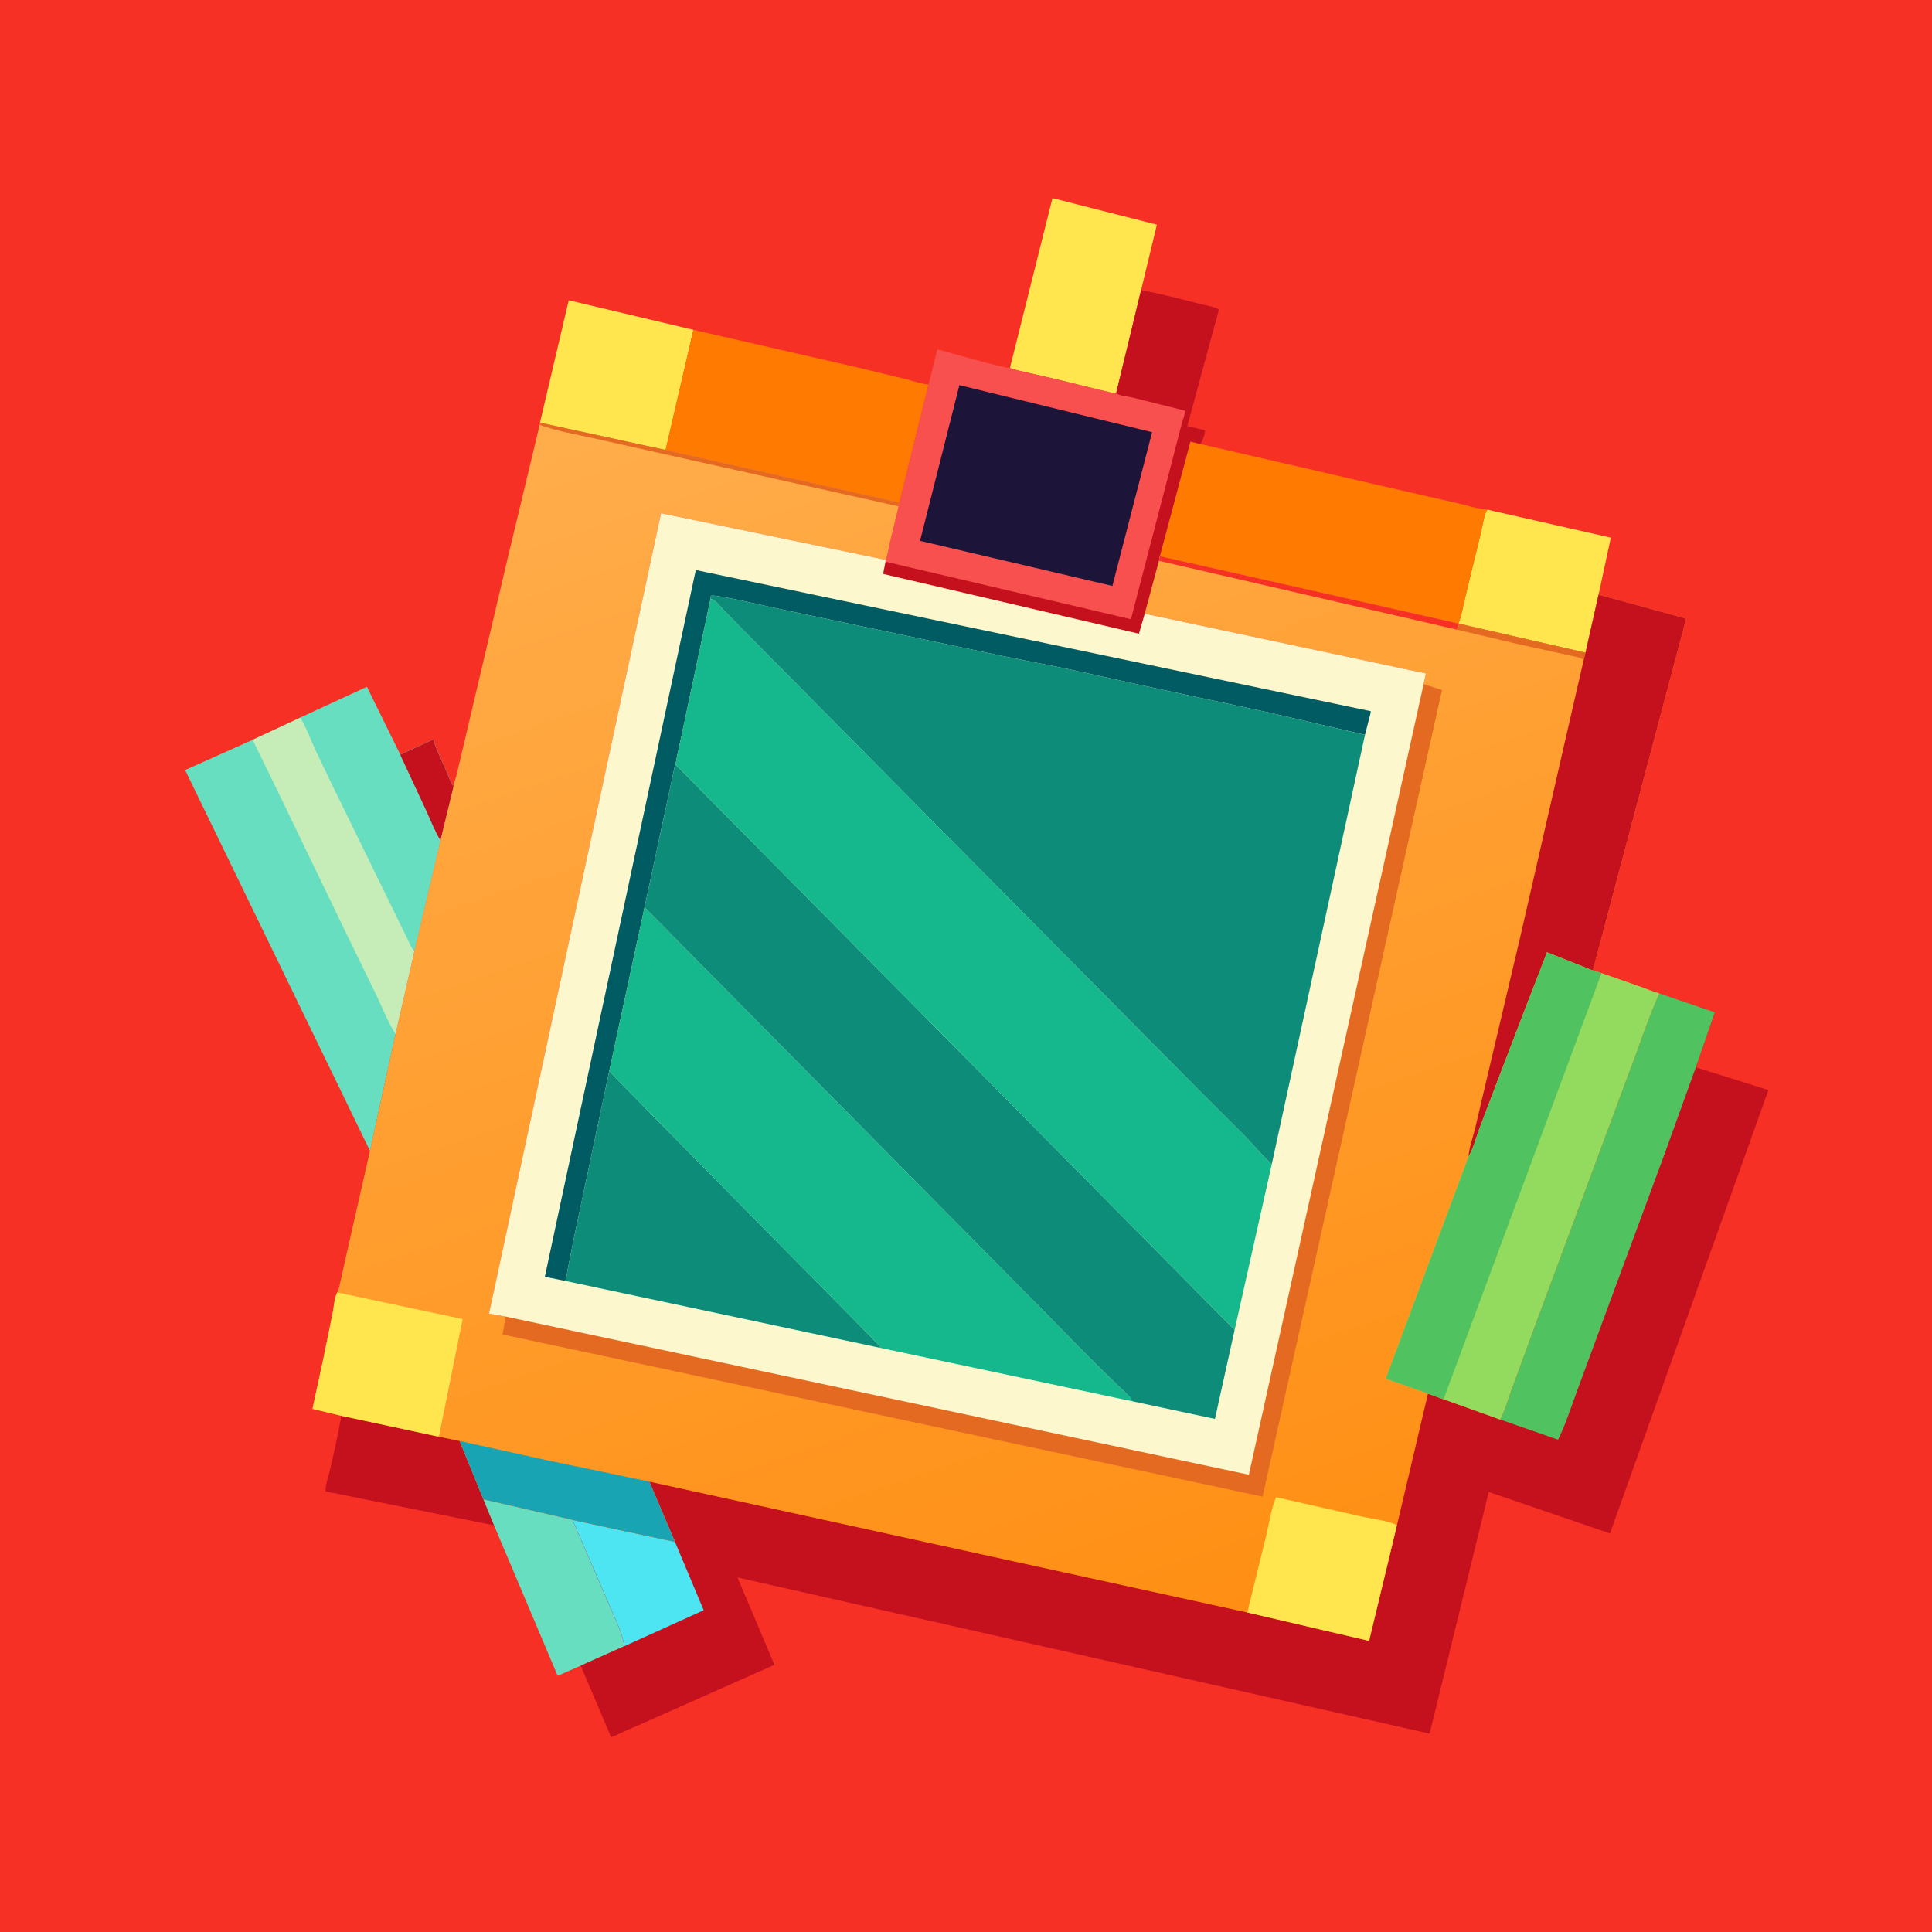
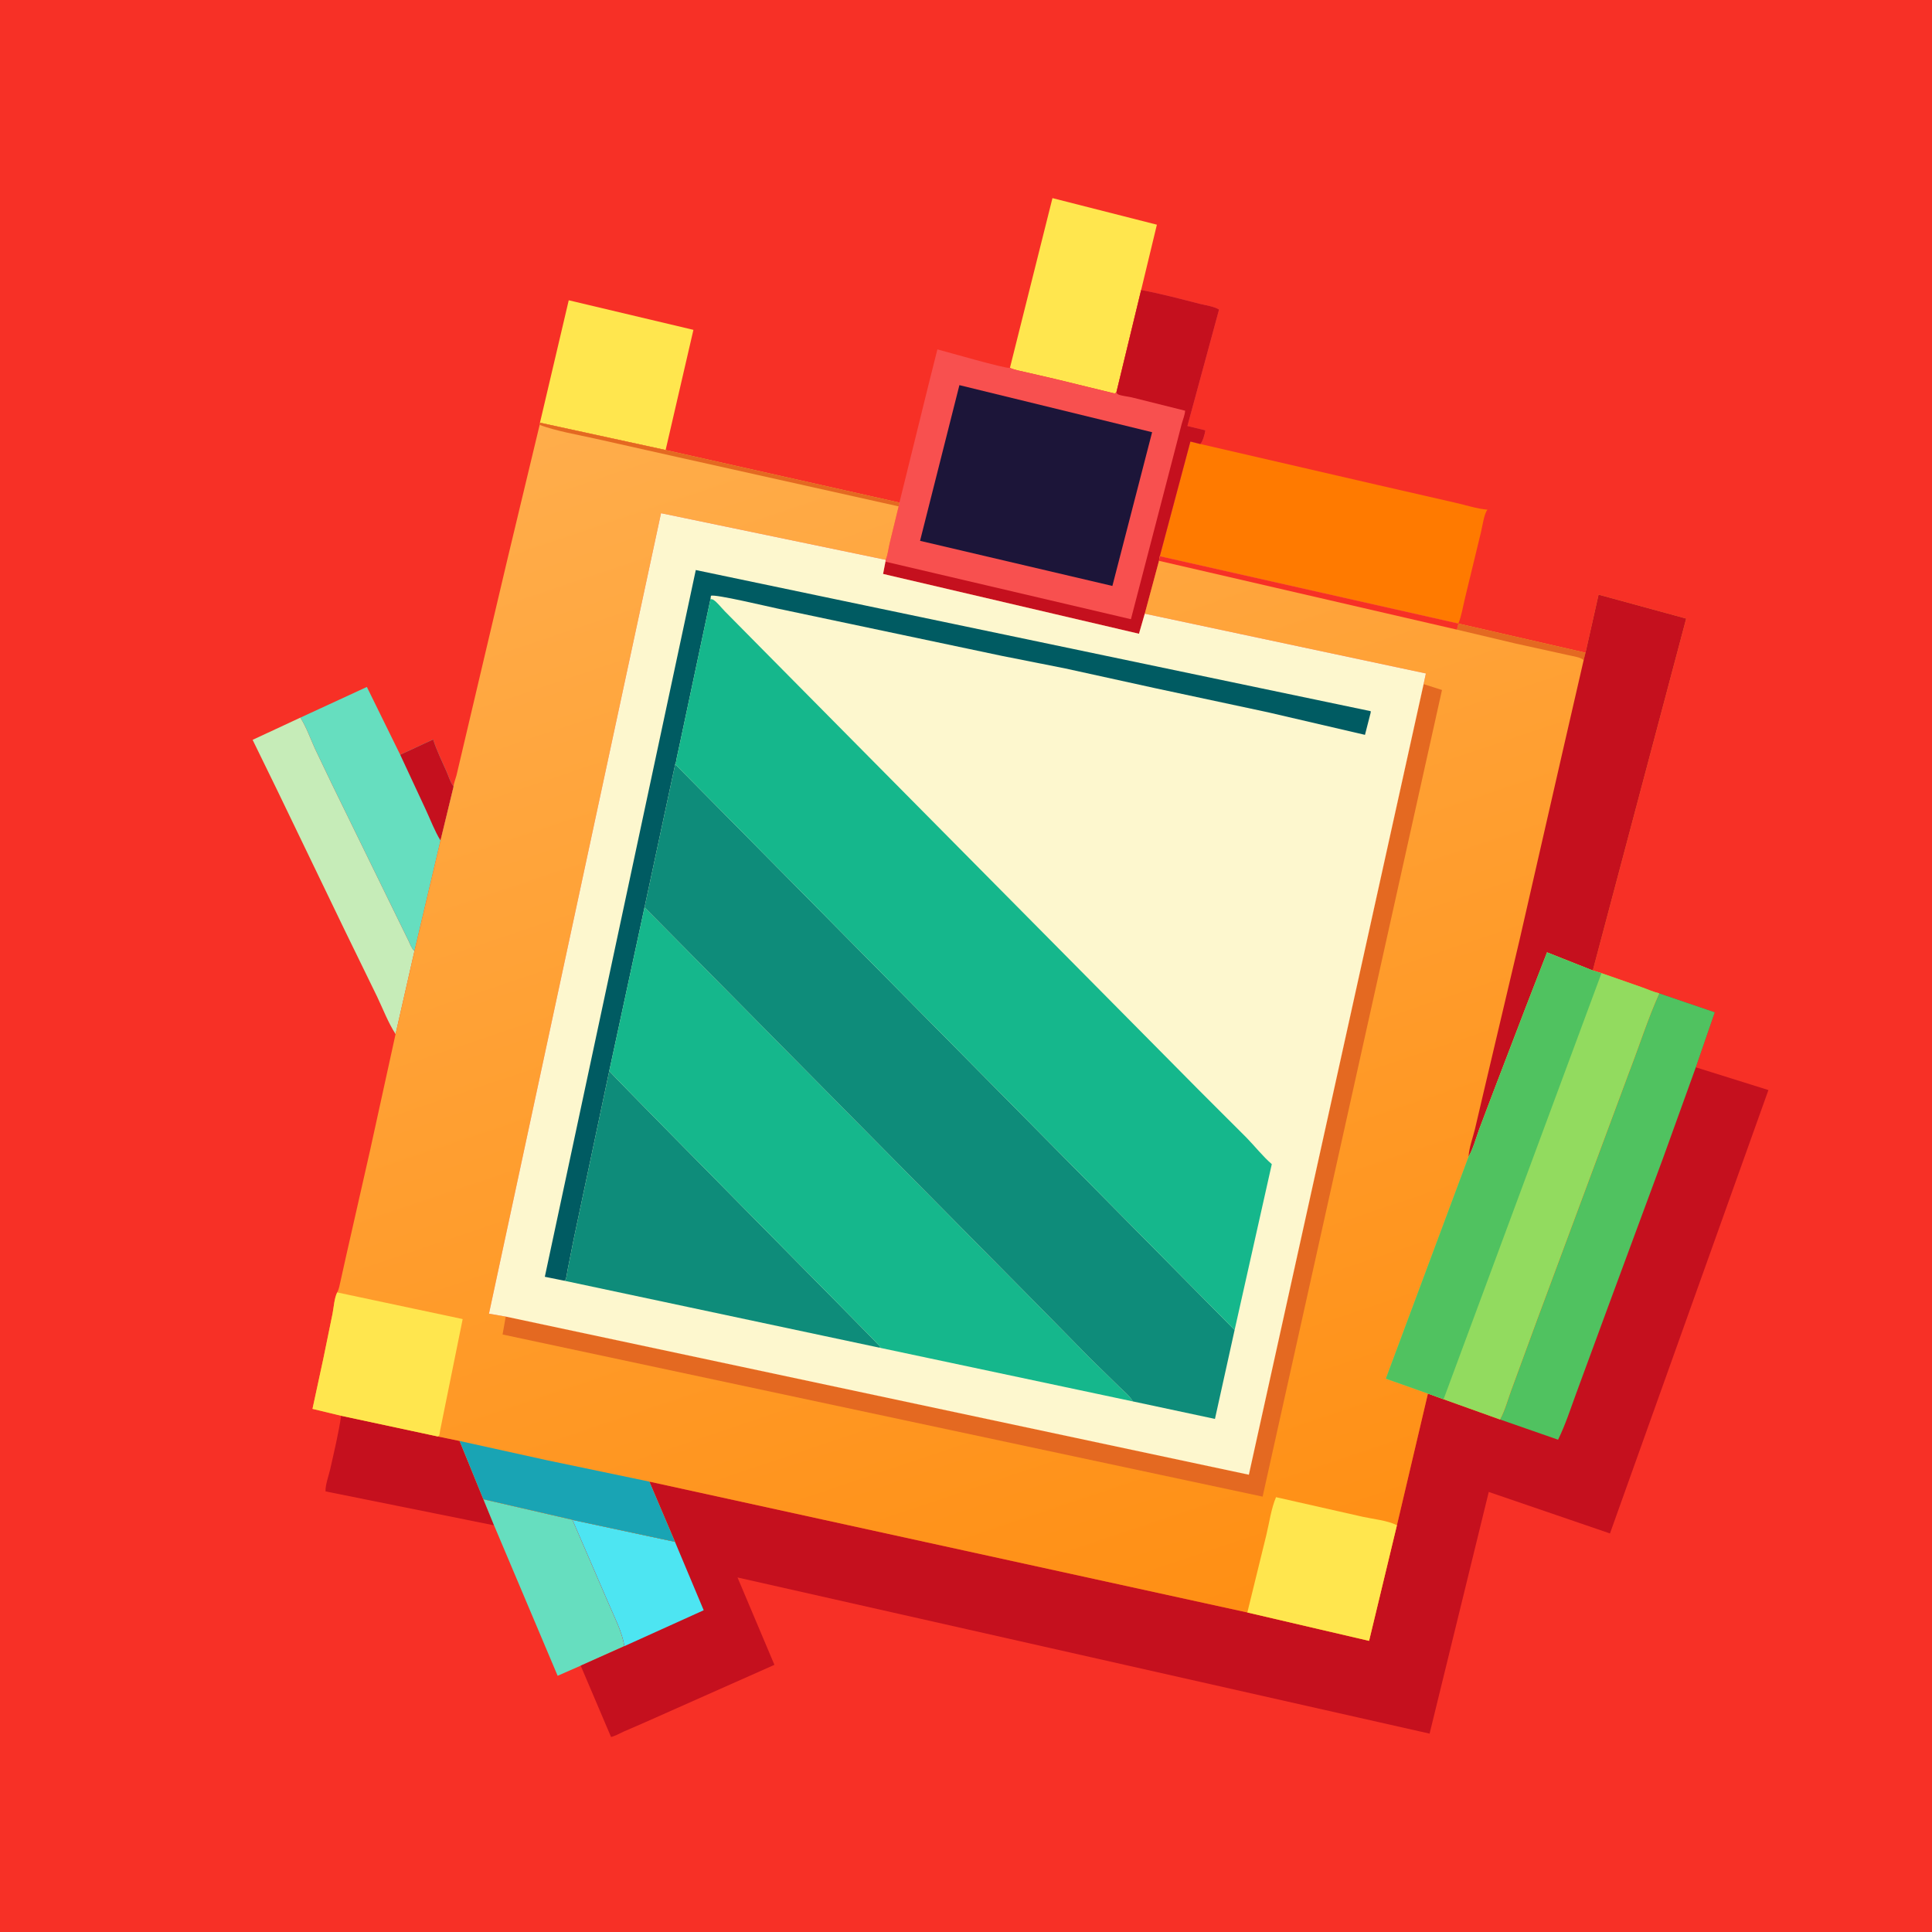
<svg xmlns="http://www.w3.org/2000/svg" version="1.1" style="display: block;" viewBox="0 0 2048 2048" width="1024" height="1024">
  <rect x="0" y="0" width="2048" height="2048" fill="#333333" stroke="none" />
  <defs>
    <linearGradient id="Gradient1" gradientUnits="userSpaceOnUse" x1="1252.54" y1="1728.77" x2="796.406" y2="377.582">
      <stop class="stop0" offset="0" stop-opacity="1" stop-color="rgb(255,143,20)" />
      <stop class="stop1" offset="1" stop-opacity="1" stop-color="rgb(255,173,75)" />
    </linearGradient>
  </defs>
  <path transform="translate(0,0)" fill="rgb(247,48,38)" d="M -0 33.325 L 0 -0 L 2048 0 L 2048 33.77 L 2048 2048 L -0 2048 L -0 33.325 z" />
  <path transform="translate(0,0)" fill="rgb(197,16,30)" d="M 361.634 1500.76 L 464.171 1522.72 L 487.217 1527.5 L 512.391 1589.27 L 523.708 1616.92 L 345.094 1580.93 C 344.675 1574.36 348.574 1563.89 350.064 1557.26 C 354.266 1538.56 358.812 1519.73 361.634 1500.76 z" />
  <path transform="translate(0,0)" fill="rgb(102,222,191)" d="M 512.391 1589.27 L 606.227 1610.9 L 606.874 1611.19 L 645.163 1699.8 C 651.217 1714.09 659.396 1729.53 661.92 1744.96 L 615.565 1765.69 L 591.127 1776.4 L 523.708 1616.92 L 512.391 1589.27 z" />
-   <path transform="translate(0,0)" fill="rgb(255,230,78)" d="M 1545.97 660.98 C 1549.44 652.339 1550.95 642.087 1553.2 633.025 L 1569.9 564.087 C 1571.24 558.611 1573.34 543.845 1576.83 540.292 L 1707.55 569.927 L 1694.54 630.346 L 1680.71 691.905 L 1545.97 660.98 z" />
  <path transform="translate(0,0)" fill="rgb(255,230,78)" d="M 572.386 448.089 L 602.886 318.309 L 735.054 349.654 L 705.593 477.038 L 572.386 448.089 z" />
  <path transform="translate(0,0)" fill="rgb(255,230,78)" d="M 1070.57 389.968 L 1115.65 210.012 L 1226.35 238.181 L 1209.66 307.426 L 1183.36 416.142 L 1181.5 417.103 L 1118.54 401.747 L 1087.5 394.582 C 1081.84 393.261 1075.91 392.302 1070.57 389.968 z" />
-   <path transform="translate(0,0)" fill="rgb(255,122,0)" d="M 735.054 349.654 L 907.692 389.204 L 958.101 401.354 C 966.393 403.41 975.881 406.835 984.31 407.632 L 953.431 532.767 L 705.593 477.038 L 735.054 349.654 z" />
  <path transform="translate(0,0)" fill="rgb(255,122,0)" d="M 1229.41 589.6 L 1261.86 468.018 L 1272.32 470.639 L 1458.81 513.716 L 1542.69 532.911 C 1553.75 535.368 1565.62 539.355 1576.83 540.292 C 1573.34 543.845 1571.24 558.611 1569.9 564.087 L 1553.2 633.025 C 1550.95 642.087 1549.44 652.339 1545.97 660.98 L 1229.41 589.6 z" />
-   <path transform="translate(0,0)" fill="rgb(102,222,191)" d="M 318.395 760.724 L 388.896 728.191 L 424.237 800.054 L 459.172 783.852 C 462.909 795.598 468.307 806.423 473.268 817.661 C 475.472 822.654 477.508 829.594 480.823 833.814 L 466.965 890.982 L 439.333 1008.11 L 419.316 1096.17 L 392.187 1219.91 L 196.239 816.281 L 267.783 784.269 L 318.395 760.724 z" />
  <path transform="translate(0,0)" fill="rgb(198,236,184)" d="M 267.783 784.269 L 318.395 760.724 C 324.776 770.82 328.906 782.665 333.821 793.542 L 351.891 831.302 L 422.238 975.212 L 433.035 997.224 C 434.799 1000.93 436.236 1005.32 439.333 1008.11 L 419.316 1096.17 C 411.487 1084.16 405.859 1069.25 399.656 1056.3 L 365.411 986.08 L 293.676 837.3 L 267.783 784.269 z" />
  <path transform="translate(0,0)" fill="rgb(102,222,191)" d="M 318.395 760.724 L 388.896 728.191 L 424.237 800.054 L 459.172 783.852 C 462.909 795.598 468.307 806.423 473.268 817.661 C 475.472 822.654 477.508 829.594 480.823 833.814 L 466.965 890.982 L 439.333 1008.11 C 436.236 1005.32 434.799 1000.93 433.035 997.224 L 422.238 975.212 L 351.891 831.302 L 333.821 793.542 C 328.906 782.665 324.776 770.82 318.395 760.724 z" />
  <path transform="translate(0,0)" fill="rgb(197,16,30)" d="M 424.237 800.054 L 459.172 783.852 C 462.909 795.598 468.307 806.423 473.268 817.661 C 475.472 822.654 477.508 829.594 480.823 833.814 L 466.965 890.982 C 460.68 880.744 456.378 869.08 451.302 858.199 L 424.237 800.054 z" />
  <path transform="translate(0,0)" fill="rgb(248,80,79)" d="M 1209.66 307.426 C 1230.31 311.194 1251.11 316.81 1271.48 321.983 C 1277.36 323.477 1287.21 324.826 1292.24 328.137 L 1258.71 451.593 L 1277.71 456.145 C 1277.31 459.637 1274.9 468.517 1272.32 470.639 L 1261.86 468.018 L 1229.41 589.6 L 1228.59 594.492 L 1213.51 650.518 L 1207.35 671.803 L 936.096 608.388 L 938.615 595.412 L 938.856 593.429 C 941.032 588.379 941.842 581.159 943.131 575.719 L 952.602 536.785 L 953.431 532.767 L 984.31 407.632 L 993.67 370.357 C 1003.86 373.002 1065.97 391.019 1070.57 389.968 C 1075.91 392.302 1081.84 393.261 1087.5 394.582 L 1118.54 401.747 L 1181.5 417.103 L 1183.36 416.142 L 1209.66 307.426 z" />
  <path transform="translate(0,0)" fill="rgb(197,16,30)" d="M 1209.66 307.426 C 1230.31 311.194 1251.11 316.81 1271.48 321.983 C 1277.36 323.477 1287.21 324.826 1292.24 328.137 L 1258.71 451.593 L 1277.71 456.145 C 1277.31 459.637 1274.9 468.517 1272.32 470.639 L 1261.86 468.018 L 1229.41 589.6 L 1228.59 594.492 L 1213.51 650.518 L 1207.35 671.803 L 936.096 608.388 L 938.615 595.412 L 1198.83 656.381 L 1244 482.796 L 1252.57 449.681 C 1253.76 445.175 1256.02 439.993 1256.28 435.359 L 1199.53 421.195 C 1195.93 420.323 1188.03 419.599 1185 417.929 C 1184.29 417.539 1183.91 416.738 1183.36 416.142 L 1209.66 307.426 z" />
  <path transform="translate(0,0)" fill="rgb(28,21,57)" d="M 1017.01 408.27 L 1221.29 458.16 L 1179.17 621.12 L 975.293 573.298 L 1017.01 408.27 z" />
  <path transform="translate(0,0)" fill="rgb(197,16,30)" d="M 1758.88 1052.99 L 1817.78 1073.05 L 1797.64 1131.4 L 1874.59 1155.5 L 1706.64 1625.51 L 1578.14 1581.53 L 1515.43 1837.71 L 781.795 1672.18 L 820.923 1764.8 L 683.821 1825.71 L 660.795 1835.7 C 656.699 1837.55 652.111 1840.36 647.717 1841.25 L 615.565 1765.69 L 661.92 1744.96 C 659.396 1729.53 651.217 1714.09 645.163 1699.8 L 606.874 1611.19 L 715.508 1634.42 L 688.312 1570.57 L 1322.24 1709.28 L 1451.28 1739.38 L 1480.79 1616.84 L 1513.67 1477.24 L 1530.25 1483.25 L 1590.11 1504.71 C 1595.26 1495.35 1598.5 1483.15 1602.24 1473.06 L 1629.2 1399.61 L 1726.96 1136.41 C 1737.7 1108.76 1746.67 1080 1758.88 1052.99 z" />
  <path transform="translate(0,0)" fill="rgb(77,229,242)" d="M 606.874 1611.19 L 715.508 1634.42 L 745.949 1706.94 L 661.92 1744.96 C 659.396 1729.53 651.217 1714.09 645.163 1699.8 L 606.874 1611.19 z" />
  <path transform="translate(0,0)" fill="rgb(80,194,96)" d="M 1758.88 1052.99 L 1817.78 1073.05 L 1797.64 1131.4 L 1763.04 1227.27 L 1705.35 1383.24 L 1671.23 1475.98 C 1665.06 1492.63 1659.48 1510.25 1651.62 1526.14 L 1590.11 1504.71 C 1595.26 1495.35 1598.5 1483.15 1602.24 1473.06 L 1629.2 1399.61 L 1726.96 1136.41 C 1737.7 1108.76 1746.67 1080 1758.88 1052.99 z" />
  <path transform="translate(0,0)" fill="url(#Gradient1)" d="M 572.386 448.089 L 705.593 477.038 L 953.431 532.767 L 952.602 536.785 L 943.131 575.719 C 941.842 581.159 941.032 588.379 938.856 593.429 L 700.714 543.994 L 518.31 1392.57 L 536.096 1395.63 L 1323.85 1563.27 L 1509.07 725.195 L 1511.51 713.895 L 1213.51 650.518 L 1228.59 594.492 L 1229.41 589.6 L 1545.97 660.98 L 1680.71 691.905 L 1694.54 630.346 L 1787.44 655.71 L 1688.42 1028.78 L 1697.65 1031.58 L 1739.85 1046.33 C 1746.1 1048.5 1752.5 1051.44 1758.88 1052.99 C 1746.67 1080 1737.7 1108.76 1726.96 1136.41 L 1629.2 1399.61 L 1602.24 1473.06 C 1598.5 1483.15 1595.26 1495.35 1590.11 1504.71 L 1530.25 1483.25 L 1513.67 1477.24 L 1480.79 1616.84 L 1451.28 1739.38 L 1322.24 1709.28 L 688.312 1570.57 L 715.508 1634.42 L 606.874 1611.19 L 606.227 1610.9 L 512.391 1589.27 L 487.217 1527.5 L 464.171 1522.72 L 361.634 1500.76 L 331.257 1493.46 L 342.728 1440.35 L 352.5 1392.64 C 353.904 1385.52 354.298 1376.48 357.418 1370.01 C 359.393 1366.63 360.093 1361.81 360.992 1358 L 366.989 1331 L 392.187 1219.91 L 419.316 1096.17 L 439.333 1008.11 L 466.965 890.982 L 480.823 833.814 C 480.558 831.641 483.234 824.611 483.867 822.048 L 492.698 784.552 L 537.702 593.574 L 572.03 450.464 L 572.386 448.089 z" />
-   <path transform="translate(0,0)" fill="rgb(228,105,33)" d="M 1545.97 660.98 L 1680.71 691.905 L 1678.73 699.814 C 1675.95 696.645 1667.35 695.669 1663.02 694.598 L 1606.75 682.219 L 1544.43 667.445 L 1545.97 660.98 z" />
+   <path transform="translate(0,0)" fill="rgb(228,105,33)" d="M 1545.97 660.98 L 1680.71 691.905 L 1678.73 699.814 C 1675.95 696.645 1667.35 695.669 1663.02 694.598 L 1606.75 682.219 L 1544.43 667.445 L 1545.97 660.98 " />
  <path transform="translate(0,0)" fill="rgb(247,48,38)" d="M 1229.41 589.6 L 1545.97 660.98 L 1544.43 667.445 L 1228.59 594.492 L 1229.41 589.6 z" />
  <path transform="translate(0,0)" fill="rgb(228,105,33)" d="M 572.386 448.089 L 705.593 477.038 L 953.431 532.767 L 952.602 536.785 L 719 484.706 L 630.117 464.781 C 610.888 460.5 590.525 457.158 572.03 450.464 L 572.386 448.089 z" />
  <path transform="translate(0,0)" fill="rgb(25,164,180)" d="M 487.217 1527.5 L 579.905 1547.94 L 688.312 1570.57 L 715.508 1634.42 L 606.874 1611.19 L 606.227 1610.9 L 512.391 1589.27 L 487.217 1527.5 z" />
  <path transform="translate(0,0)" fill="rgb(255,230,78)" d="M 1322.24 1709.28 L 1342.39 1627.07 C 1345.53 1614.15 1347.45 1599.23 1352.66 1587.07 L 1444.47 1607.84 C 1455.5 1610.28 1470.93 1611.74 1480.79 1616.84 L 1451.28 1739.38 L 1322.24 1709.28 z" />
  <path transform="translate(0,0)" fill="rgb(255,230,78)" d="M 357.418 1370.01 L 490.457 1398.27 L 469.928 1499.67 L 466.525 1516.49 C 466.321 1517.53 466.007 1520.82 465.533 1521.59 C 465.223 1522.09 464.625 1522.34 464.171 1522.72 L 361.634 1500.76 L 331.257 1493.46 L 342.728 1440.35 L 352.5 1392.64 C 353.904 1385.52 354.298 1376.48 357.418 1370.01 z" />
  <path transform="translate(0,0)" fill="rgb(228,105,33)" d="M 1509.07 725.195 L 1528.56 731.415 L 1338.43 1586.49 L 532.759 1414.62 L 536.096 1395.63 L 1323.85 1563.27 L 1509.07 725.195 z" />
  <path transform="translate(0,0)" fill="rgb(197,16,30)" d="M 1694.54 630.346 L 1787.44 655.71 L 1688.42 1028.78 L 1639.93 1009.55 L 1617.84 1066.49 L 1582.78 1158.04 L 1567.92 1197.33 C 1564.52 1206.77 1561.7 1217.52 1556.72 1226.2 C 1557.22 1216.79 1561.17 1206.29 1563.46 1197.09 L 1573.82 1152.97 L 1610.99 995.5 L 1657.3 792.97 L 1678.73 699.814 L 1680.71 691.905 L 1694.54 630.346 z" />
  <path transform="translate(0,0)" fill="rgb(146,219,95)" d="M 1556.72 1226.2 C 1561.7 1217.52 1564.52 1206.77 1567.92 1197.33 L 1582.78 1158.04 L 1617.84 1066.49 L 1639.93 1009.55 L 1688.42 1028.78 L 1697.65 1031.58 L 1739.85 1046.33 C 1746.1 1048.5 1752.5 1051.44 1758.88 1052.99 C 1746.67 1080 1737.7 1108.76 1726.96 1136.41 L 1629.2 1399.61 L 1602.24 1473.06 C 1598.5 1483.15 1595.26 1495.35 1590.11 1504.71 L 1530.25 1483.25 L 1513.67 1477.24 L 1469.05 1461.44 L 1556.72 1226.2 z" />
  <path transform="translate(0,0)" fill="rgb(80,194,96)" d="M 1556.72 1226.2 C 1561.7 1217.52 1564.52 1206.77 1567.92 1197.33 L 1582.78 1158.04 L 1617.84 1066.49 L 1639.93 1009.55 L 1688.42 1028.78 L 1697.65 1031.58 L 1530.25 1483.25 L 1513.67 1477.24 L 1469.05 1461.44 L 1556.72 1226.2 z" />
  <path transform="translate(0,0)" fill="rgb(253,247,206)" d="M 536.096 1395.63 L 518.31 1392.57 L 700.714 543.994 L 938.856 593.429 L 938.615 595.412 L 936.096 608.388 L 1207.35 671.803 L 1213.51 650.518 L 1511.51 713.895 L 1509.07 725.195 L 1323.85 1563.27 L 536.096 1395.63 z" />
  <path transform="translate(0,0)" fill="rgb(0,91,98)" d="M 598.229 1357.63 L 577.54 1353.44 L 737.563 604.268 L 1453.04 753.888 L 1452.92 755.595 L 1446.93 778.968 L 1344 755.032 L 1224.24 729.441 L 1129.27 708.595 L 1061.78 695.208 L 823.696 644.979 C 813.705 642.912 758.597 629.712 753.604 631.5 L 753.155 634.994 L 721.122 786 L 717.461 802.939 C 717.016 805.053 716.754 808.226 715.73 810.107 L 683.238 961.764 L 645.815 1135.33 L 608.148 1313.54 L 601.62 1346.49 C 601.148 1348.86 600.538 1354.93 599.376 1356.65 C 599.094 1357.06 598.611 1357.3 598.229 1357.63 z" />
  <path transform="translate(0,0)" fill="rgb(14,140,122)" d="M 645.815 1135.33 C 671.156 1162.54 933.023 1426.5 933.327 1427.73 L 932.254 1428.6 L 598.229 1357.63 C 598.611 1357.3 599.094 1357.06 599.376 1356.65 C 600.538 1354.93 601.148 1348.86 601.62 1346.49 L 608.148 1313.54 L 645.815 1135.33 z" />
  <path transform="translate(0,0)" fill="rgb(21,183,140)" d="M 683.238 961.764 L 1099.99 1383.29 L 1155.7 1439.95 L 1186.26 1469.86 C 1191.09 1474.59 1197.5 1479.6 1200.77 1485.53 L 932.254 1428.6 L 933.327 1427.73 C 933.023 1426.5 671.156 1162.54 645.815 1135.33 L 683.238 961.764 z" />
  <path transform="translate(0,0)" fill="rgb(14,140,122)" d="M 715.73 810.107 L 1308.75 1409.82 L 1287.9 1504.12 L 1200.77 1485.53 C 1197.5 1479.6 1191.09 1474.59 1186.26 1469.86 L 1155.7 1439.95 L 1099.99 1383.29 L 683.238 961.764 L 715.73 810.107 z" />
  <path transform="translate(0,0)" fill="rgb(21,183,140)" d="M 753.155 634.994 C 754.159 635.26 755.287 635.241 756.169 635.791 C 760.211 638.315 764.981 644.616 768.457 648.1 L 808.499 688.622 L 901.947 783.044 L 1270.3 1154.99 L 1321.39 1206.03 C 1330.26 1215.14 1338.57 1225.75 1348.15 1234.04 L 1308.75 1409.82 L 715.73 810.107 C 716.754 808.226 717.016 805.053 717.461 802.939 L 721.122 786 L 753.155 634.994 z" />
-   <path transform="translate(0,0)" fill="rgb(14,140,122)" d="M 753.155 634.994 L 753.604 631.5 C 758.597 629.712 813.705 642.912 823.696 644.979 L 1061.78 695.208 L 1129.27 708.595 L 1224.24 729.441 L 1344 755.032 L 1446.93 778.968 L 1348.15 1234.04 C 1338.57 1225.75 1330.26 1215.14 1321.39 1206.03 L 1270.3 1154.99 L 901.947 783.044 L 808.499 688.622 L 768.457 648.1 C 764.981 644.616 760.211 638.315 756.169 635.791 C 755.287 635.241 754.159 635.26 753.155 634.994 z" />
</svg>